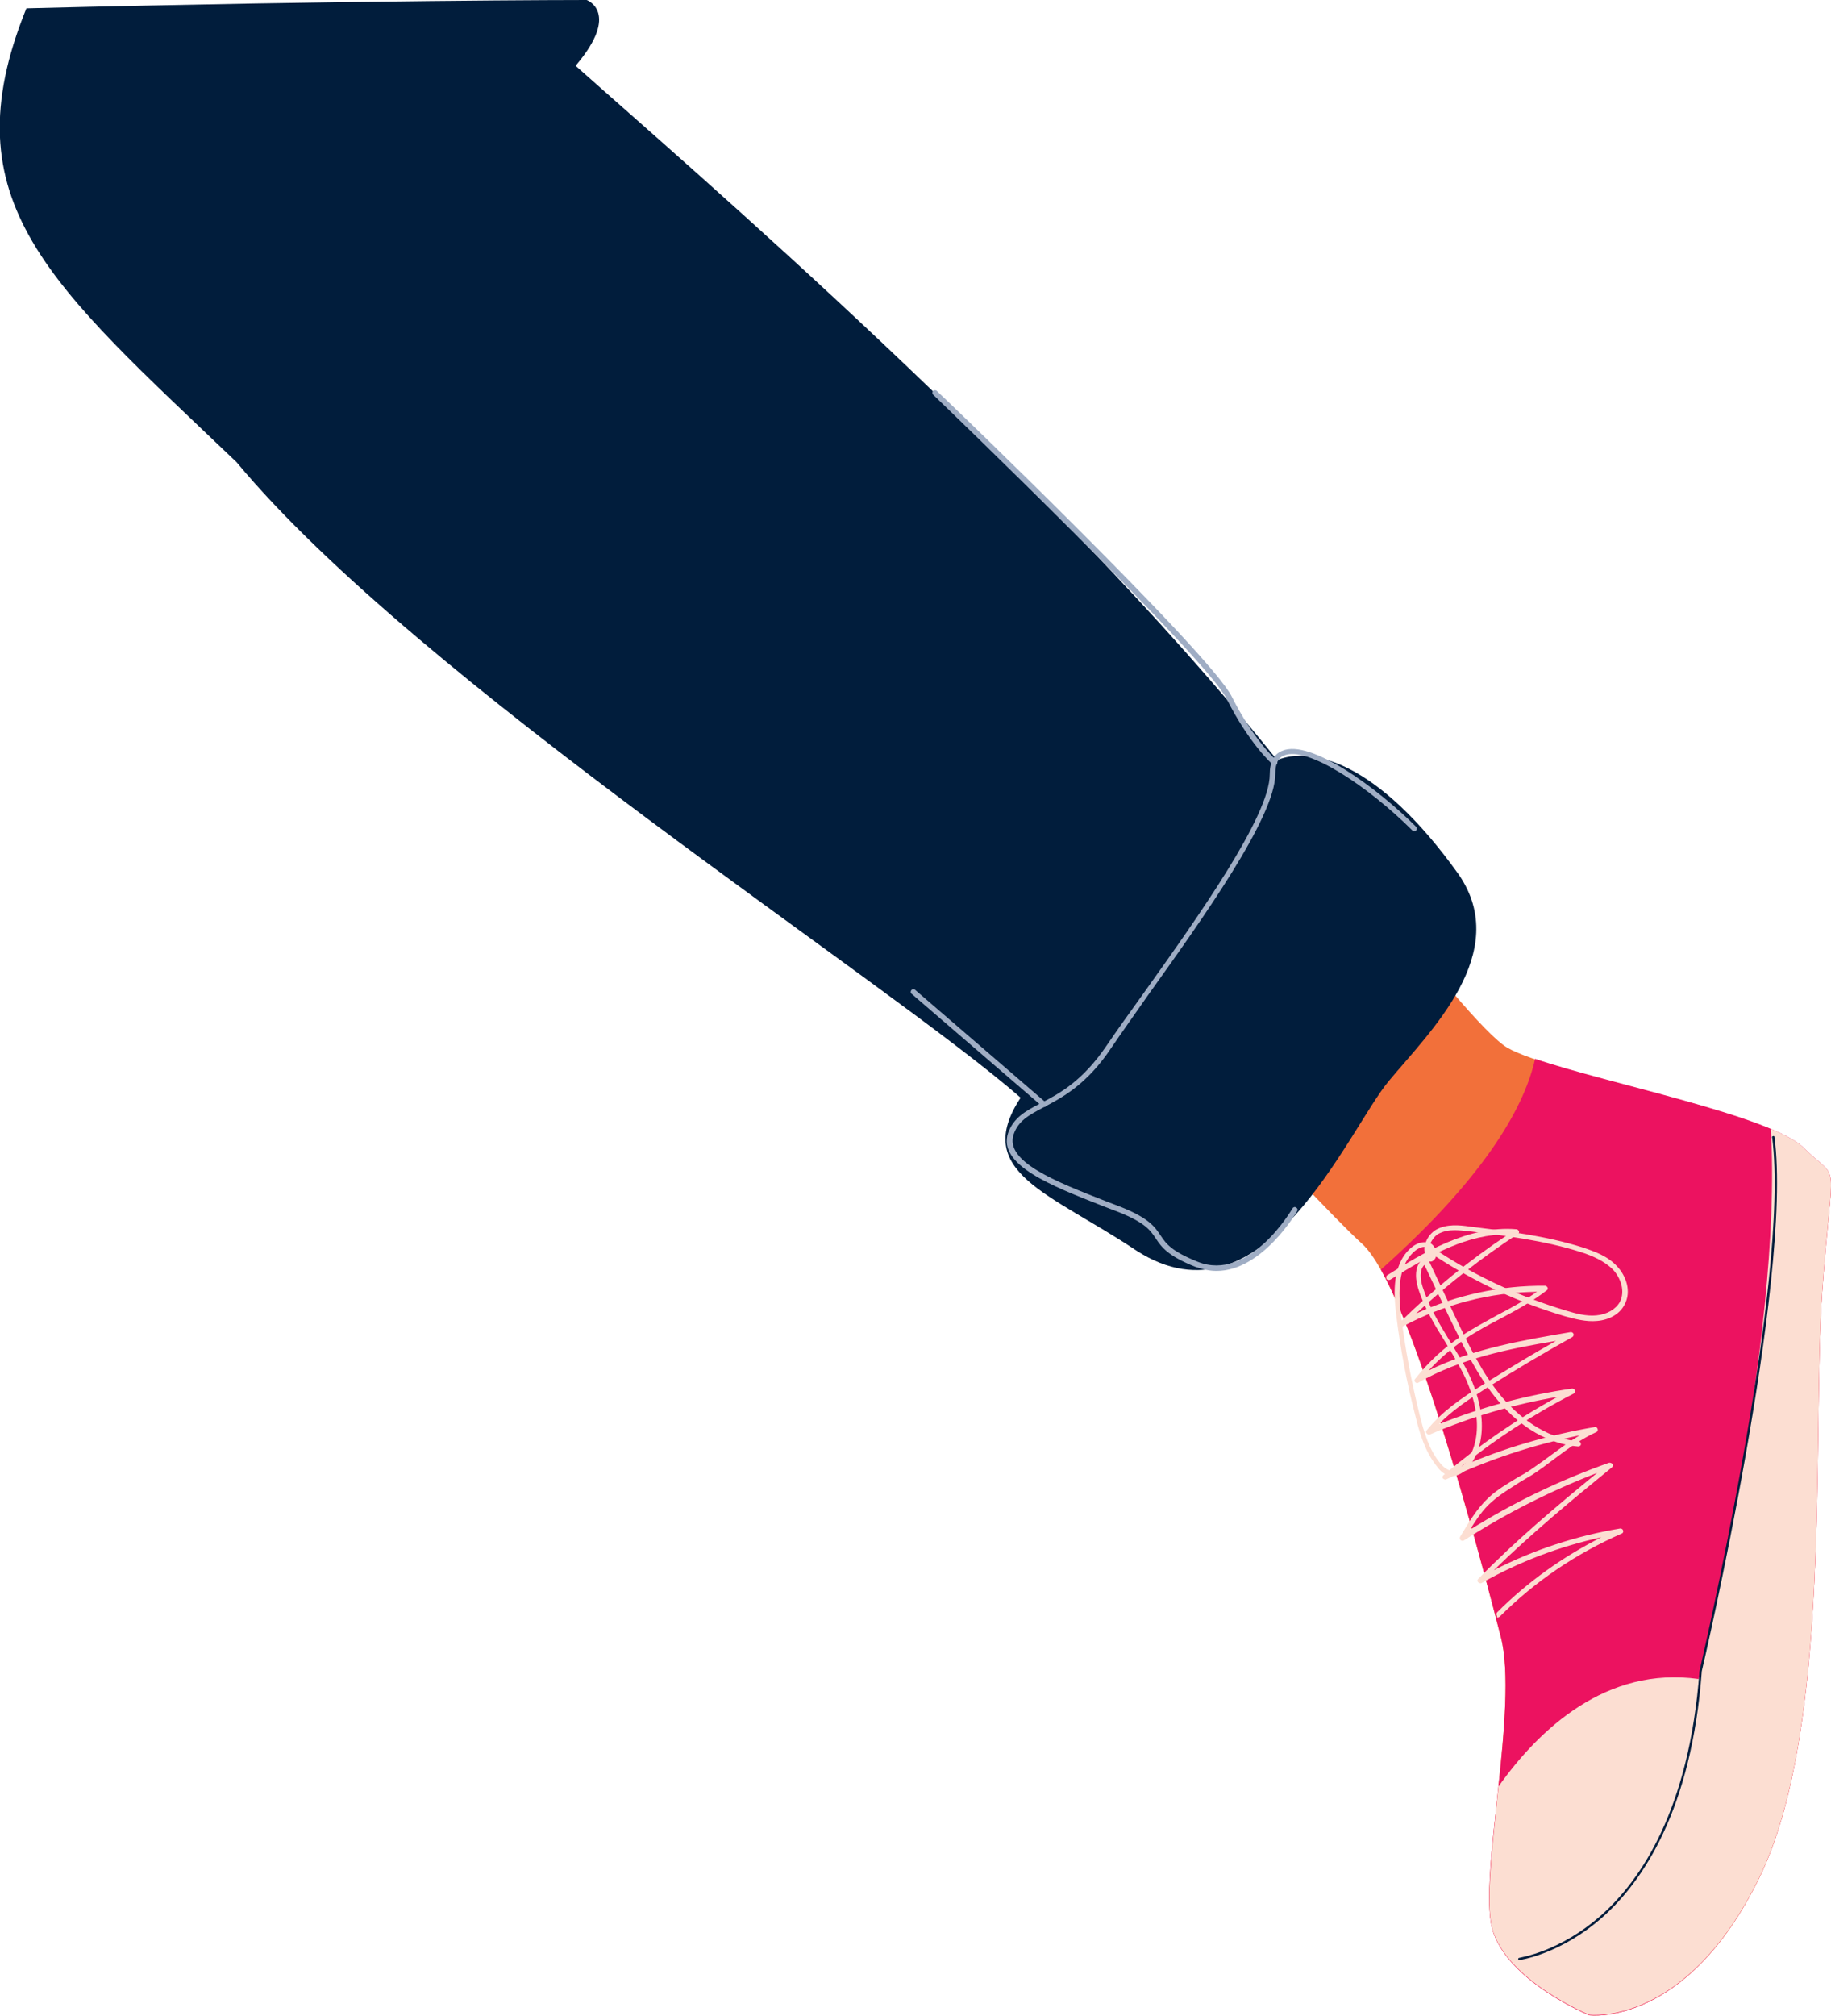
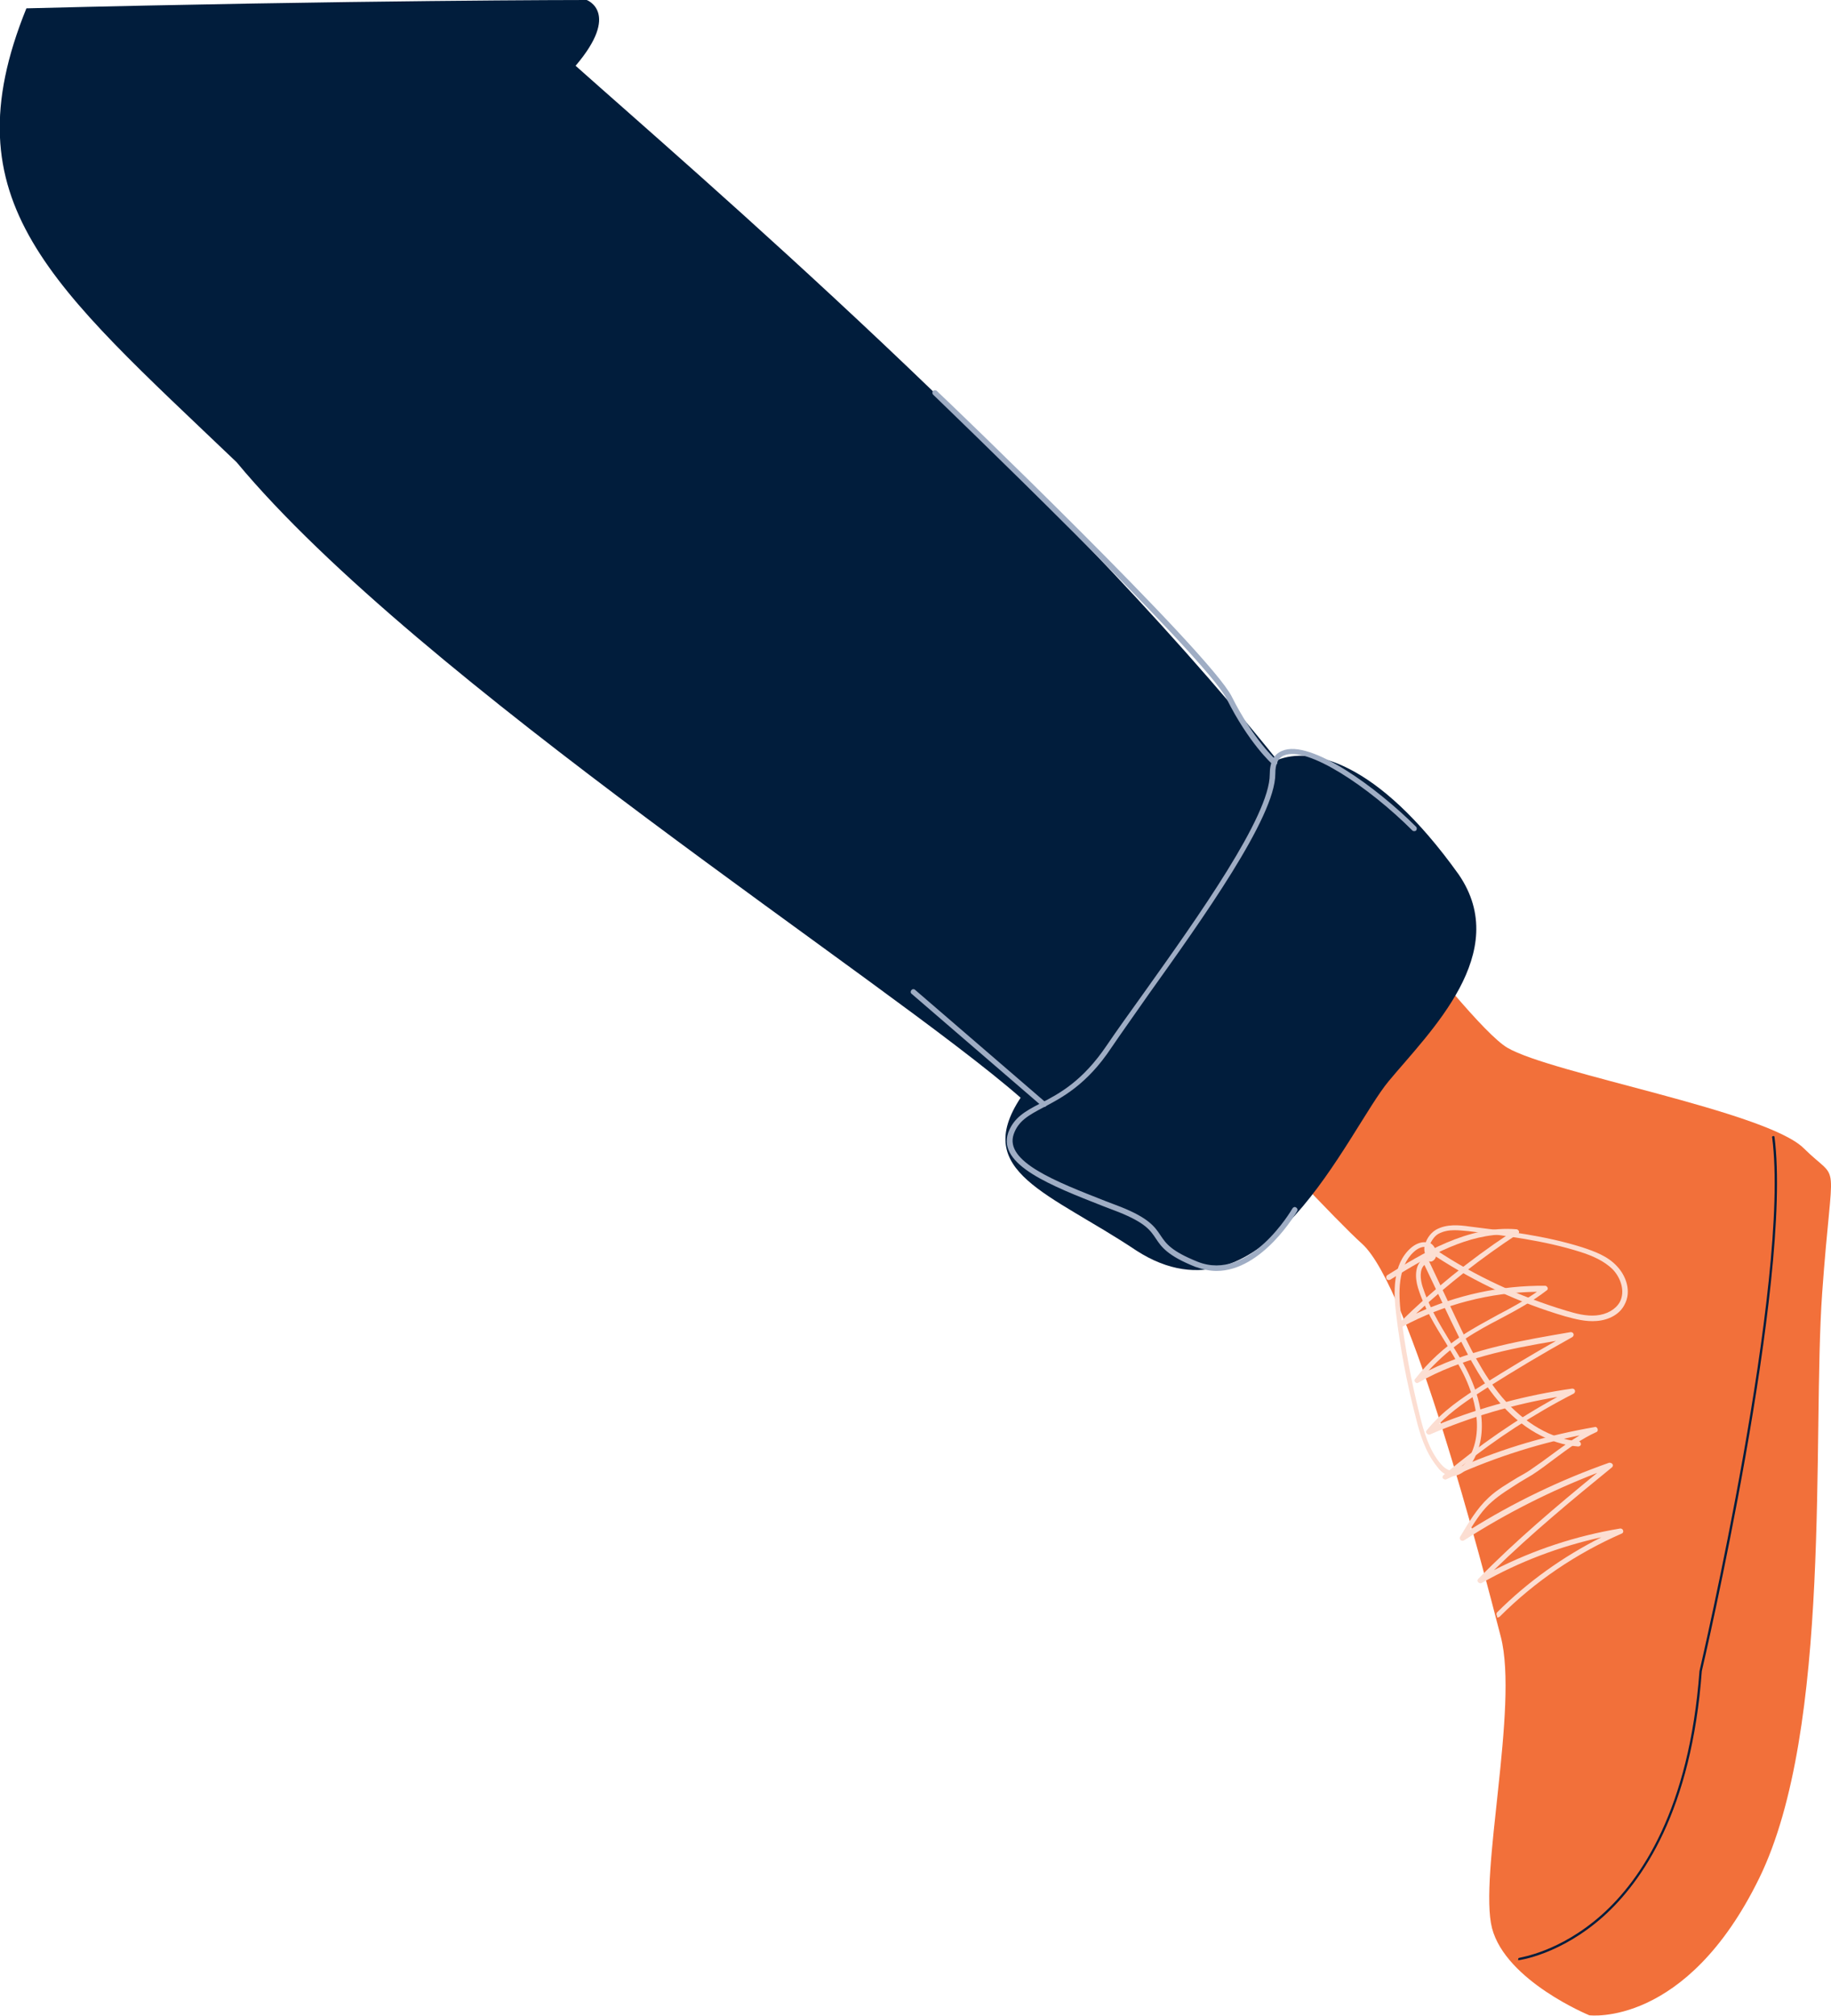
<svg xmlns="http://www.w3.org/2000/svg" id="Слой_1" x="0px" y="0px" viewBox="0 0 39.54 43.52" style="enable-background:new 0 0 39.54 43.52;" xml:space="preserve">
  <style type="text/css"> .st0{fill:#F2703A;} .st1{fill:#EC1260;} .st2{fill:#FCDED2;} .st3{fill:#011D3C;} .st4{fill:#9FADC4;} </style>
  <g>
    <g>
      <path class="st0" d="M27.53,16.46c0,0,4.07,5.6,5.02,6.16c0.95,0.56,5.59,1.37,6.4,2.17c0.81,0.8,0.62,0.04,0.4,3.12 s0.22,9.41-1.36,12.64c-1.58,3.23-3.67,2.96-3.67,2.96s-1.8-0.74-2.1-1.88c-0.29-1.13,0.58-4.78,0.19-6.29 c-0.39-1.51-1.95-7.55-3-8.49c-1.05-0.94-6.68-7.14-6.68-7.14L27.53,16.46z" />
-       <path class="st1" d="M34.32,43.51c0,0-1.8-0.74-2.1-1.88c-0.29-1.13,0.58-4.78,0.19-6.29c-0.34-1.32-1.58-6.13-2.59-7.93 c2.35-2.09,3.12-3.6,3.33-4.55c1.58,0.54,5.1,1.23,5.8,1.92c0.81,0.8,0.62,0.04,0.4,3.12s0.22,9.41-1.36,12.64 C36.41,43.78,34.32,43.51,34.32,43.51z" />
-       <path class="st2" d="M32.36,38.57c0.88-1.24,2.33-2.6,4.32-2.32c0,0,1.83-7.28,1.56-11.88c0.32,0.14,0.57,0.27,0.71,0.41 c0.81,0.8,0.62,0.04,0.4,3.12s0.22,9.41-1.36,12.64c-1.58,3.23-3.67,2.96-3.67,2.96s-1.8-0.74-2.1-1.88 C32.08,41.06,32.23,39.84,32.36,38.57z" />
      <g>
        <path class="st3" d="M32.8,42.32C32.8,42.32,32.8,42.32,32.8,42.32c0.01,0,0.9-0.12,1.82-0.94c0.85-0.76,1.91-2.3,2.13-5.3 c0.02-0.08,1.97-8.44,1.57-11.53c0-0.02-0.02-0.03-0.03-0.02c-0.02,0-0.03,0.02-0.02,0.03c0.4,3.08-1.55,11.43-1.57,11.52 c-0.22,2.99-1.27,4.51-2.11,5.26c-0.91,0.81-1.77,0.92-1.78,0.93c-0.02,0-0.03,0.02-0.02,0.03 C32.77,42.31,32.78,42.32,32.8,42.32z" />
      </g>
      <g>
        <path class="st2" d="M32.35,34.92c0.01,0,0.03-0.01,0.04-0.02c0.76-0.76,1.65-1.36,2.63-1.79c0.03-0.01,0.04-0.04,0.03-0.07 c-0.01-0.03-0.04-0.04-0.06-0.04c-0.96,0.16-1.87,0.46-2.73,0.9c0.81-0.79,1.69-1.52,2.55-2.22c0.02-0.02,0.03-0.05,0.01-0.07 c-0.01-0.02-0.04-0.03-0.07-0.03c-1.05,0.37-2.07,0.86-3.01,1.45c0.14-0.22,0.28-0.44,0.48-0.61c0.18-0.16,0.4-0.29,0.6-0.42 c0.09-0.05,0.18-0.11,0.27-0.16c0.17-0.11,0.34-0.24,0.5-0.36c0.28-0.21,0.57-0.42,0.88-0.56c0.03-0.01,0.04-0.04,0.03-0.07 s-0.04-0.05-0.06-0.04c-0.99,0.17-1.96,0.45-2.88,0.85c0.75-0.6,1.56-1.13,2.42-1.57c0.02-0.01,0.04-0.04,0.03-0.07 c-0.01-0.03-0.03-0.04-0.06-0.04c-0.99,0.14-1.96,0.4-2.88,0.77c0.29-0.3,0.65-0.54,1.03-0.78c0.6-0.38,1.22-0.75,1.85-1.1 c0.02-0.01,0.04-0.04,0.03-0.07c-0.01-0.03-0.04-0.04-0.06-0.04c-0.99,0.17-2.1,0.35-3.07,0.83c0.24-0.26,0.51-0.49,0.8-0.69 c0.24-0.16,0.5-0.3,0.75-0.43c0.34-0.18,0.69-0.37,1-0.61c0.02-0.01,0.03-0.04,0.02-0.06c-0.01-0.02-0.03-0.04-0.05-0.04 c-0.96-0.01-1.92,0.2-2.79,0.6c0.68-0.63,1.42-1.21,2.2-1.72c0.02-0.01,0.03-0.04,0.02-0.06c-0.01-0.02-0.03-0.04-0.05-0.04 c-1.05-0.09-2.05,0.53-2.79,0.99c-0.03,0.02-0.03,0.05-0.02,0.08c0.02,0.03,0.05,0.03,0.08,0.02c0.88-0.55,1.68-0.99,2.55-0.98 c-0.84,0.56-1.62,1.19-2.34,1.9c-0.02,0.02-0.02,0.05-0.01,0.07c0.02,0.02,0.05,0.03,0.07,0.02c0.89-0.48,1.89-0.74,2.9-0.75 c-0.27,0.19-0.56,0.35-0.85,0.5c-0.25,0.14-0.52,0.28-0.76,0.44c-0.39,0.26-0.73,0.57-1.02,0.94c-0.02,0.02-0.02,0.05,0,0.07 c0.02,0.02,0.05,0.03,0.07,0.01c0.91-0.52,1.95-0.73,2.97-0.9c-0.53,0.3-1.06,0.62-1.57,0.94c-0.46,0.29-0.89,0.58-1.22,0.99 c-0.02,0.02-0.02,0.05,0,0.07c0.02,0.02,0.04,0.03,0.07,0.02c0.88-0.38,1.8-0.65,2.75-0.81c-0.88,0.48-1.7,1.05-2.46,1.69 c-0.02,0.02-0.03,0.05-0.01,0.07c0.02,0.02,0.05,0.03,0.07,0.02c0.92-0.43,1.89-0.75,2.88-0.95c-0.2,0.12-0.39,0.26-0.58,0.4 c-0.16,0.12-0.33,0.24-0.49,0.35c-0.09,0.06-0.18,0.11-0.27,0.16c-0.21,0.13-0.44,0.26-0.62,0.43c-0.26,0.24-0.44,0.55-0.62,0.85 c-0.01,0.02-0.01,0.05,0.01,0.07c0.02,0.02,0.05,0.02,0.07,0.01c0.9-0.58,1.87-1.07,2.88-1.46c-0.88,0.72-1.77,1.47-2.57,2.29 c-0.02,0.02-0.02,0.05,0,0.07c0.02,0.02,0.05,0.03,0.07,0.02c0.81-0.46,1.68-0.79,2.59-0.99c-0.83,0.42-1.59,0.96-2.25,1.62 c-0.02,0.02-0.02,0.06,0,0.08C32.32,34.92,32.33,34.92,32.35,34.92z" />
      </g>
      <g>
        <path class="st2" d="M31.27,31.85c-0.11-0.03-0.19-0.12-0.24-0.19c-0.25-0.31-0.37-0.7-0.46-1.07c-0.19-0.73-0.33-1.47-0.42-2.21 c-0.06-0.48-0.08-1.08,0.31-1.43c0.1-0.09,0.22-0.14,0.33-0.13c0.04-0.11,0.12-0.21,0.22-0.27c0.23-0.13,0.51-0.1,0.72-0.07 c0.81,0.1,1.65,0.2,2.44,0.45c0.27,0.09,0.55,0.19,0.75,0.41c0.19,0.2,0.32,0.54,0.16,0.83c-0.1,0.2-0.33,0.33-0.6,0.35 c-0.23,0.02-0.46-0.04-0.68-0.1c-0.99-0.29-1.93-0.73-2.79-1.29c-0.01,0.04-0.04,0.08-0.08,0.1c-0.02,0.01-0.05,0.01-0.07,0 c0,0,0,0,0,0l0.58,1.23c0.28,0.59,0.57,1.2,1,1.71c0.48,0.56,1.07,0.9,1.65,0.95c0.03,0,0.05,0.03,0.05,0.06 c0,0.03-0.03,0.05-0.06,0.05c-0.62-0.05-1.24-0.4-1.73-0.99c-0.44-0.52-0.73-1.14-1.02-1.73l-0.57-1.2 c-0.11,0.1-0.09,0.31-0.04,0.47c0.13,0.41,0.36,0.8,0.58,1.16c0.12,0.2,0.25,0.4,0.36,0.61c0.23,0.44,0.55,1.29,0.15,1.99 c-0.1,0.17-0.27,0.33-0.46,0.33C31.34,31.86,31.3,31.86,31.27,31.85z M30.82,27.16c-0.05-0.07-0.07-0.15-0.06-0.24c0,0,0,0,0,0 c-0.1,0-0.2,0.08-0.23,0.11c-0.35,0.32-0.33,0.88-0.28,1.33c0.09,0.74,0.23,1.48,0.41,2.2c0.09,0.36,0.2,0.74,0.44,1.03 c0.05,0.06,0.11,0.12,0.19,0.15c0.16,0.05,0.34-0.1,0.43-0.26c0.39-0.68,0.03-1.54-0.15-1.88c-0.11-0.21-0.23-0.41-0.35-0.61 c-0.23-0.37-0.47-0.76-0.6-1.19c-0.07-0.23-0.07-0.53,0.15-0.64c0.01,0,0.02-0.01,0.03-0.01C30.81,27.16,30.82,27.16,30.82,27.16 z M31.06,26.64c-0.07,0.04-0.13,0.12-0.17,0.2c0.05,0.03,0.09,0.08,0.11,0.14c0.87,0.58,1.83,1.02,2.83,1.32 c0.2,0.06,0.42,0.12,0.64,0.1c0.23-0.02,0.42-0.13,0.51-0.29c0.12-0.23,0.02-0.52-0.15-0.7c-0.19-0.19-0.45-0.3-0.7-0.38 c-0.79-0.25-1.62-0.35-2.42-0.45c-0.11-0.01-0.21-0.02-0.3-0.02C31.29,26.56,31.17,26.58,31.06,26.64z M30.89,27.03 c0.01,0.02,0.01,0.04,0.02,0.06c0-0.01,0-0.03,0-0.04C30.9,27.04,30.89,27.04,30.89,27.03z" />
      </g>
    </g>
    <path class="st3" d="M12.67,0c0,0,0.74,0.27-0.24,1.42c2.5,2.23,10.16,8.78,15.15,14.99c0.71-0.29,2.14-0.02,3.92,2.47 c1.16,1.69-0.62,3.39-1.51,4.46S27.3,28.78,24.54,27c-1.87-1.25-3.56-1.69-2.5-3.3c-2.85-2.5-13.01-9-16.93-13.72 c-4.01-3.83-6.24-5.61-4.54-9.8C7.7,0,12.67,0,12.67,0z" />
    <g>
      <g>
        <path class="st4" d="M26.27,27.44c0.99,0,1.73-1.27,1.74-1.29c0.02-0.03,0.01-0.06-0.02-0.08c-0.03-0.02-0.06-0.01-0.08,0.02 c-0.01,0.02-0.93,1.6-2.05,1.15c-0.57-0.23-0.68-0.39-0.8-0.57c-0.12-0.18-0.25-0.37-0.85-0.61c-0.11-0.04-0.23-0.09-0.34-0.13 c-1.07-0.42-2.18-0.85-1.98-1.44c0.1-0.29,0.32-0.41,0.64-0.58c0.4-0.21,0.94-0.49,1.47-1.29c0.21-0.31,0.49-0.7,0.81-1.16 c1.15-1.61,2.73-3.82,2.73-4.75c0-0.22,0.06-0.35,0.19-0.4c0.5-0.21,1.83,0.68,2.77,1.62c0.02,0.02,0.06,0.02,0.08,0 c0.02-0.02,0.02-0.06,0-0.08c-0.83-0.83-2.28-1.9-2.89-1.64c-0.18,0.07-0.27,0.24-0.27,0.51c0,0.9-1.56,3.09-2.7,4.69 c-0.33,0.46-0.61,0.85-0.82,1.16c-0.52,0.77-1.02,1.04-1.43,1.25c-0.33,0.17-0.58,0.31-0.7,0.64c-0.23,0.69,0.93,1.14,2.05,1.58 c0.11,0.04,0.23,0.09,0.34,0.13c0.57,0.23,0.68,0.39,0.8,0.57c0.12,0.18,0.25,0.37,0.85,0.61 C25.98,27.41,26.13,27.44,26.27,27.44z" />
      </g>
      <g>
        <path class="st4" d="M27.53,16.52c0.02,0,0.03-0.01,0.04-0.02c0.02-0.02,0.02-0.06,0-0.08c-0.01,0-0.51-0.46-0.97-1.38 c-0.47-0.94-6.12-6.37-6.37-6.6c-0.02-0.02-0.06-0.02-0.08,0c-0.02,0.02-0.02,0.06,0,0.08c0.06,0.06,5.88,5.65,6.34,6.57 c0.47,0.94,0.97,1.4,0.99,1.41C27.51,16.51,27.52,16.52,27.53,16.52z" />
      </g>
      <g>
        <path class="st4" d="M22.55,23.9c0.02,0,0.03-0.01,0.04-0.02c0.02-0.02,0.02-0.06-0.01-0.08l-2.82-2.43 c-0.02-0.02-0.06-0.02-0.08,0.01c-0.02,0.02-0.02,0.06,0.01,0.08l2.82,2.43C22.52,23.9,22.54,23.9,22.55,23.9z" />
      </g>
    </g>
  </g>
</svg>